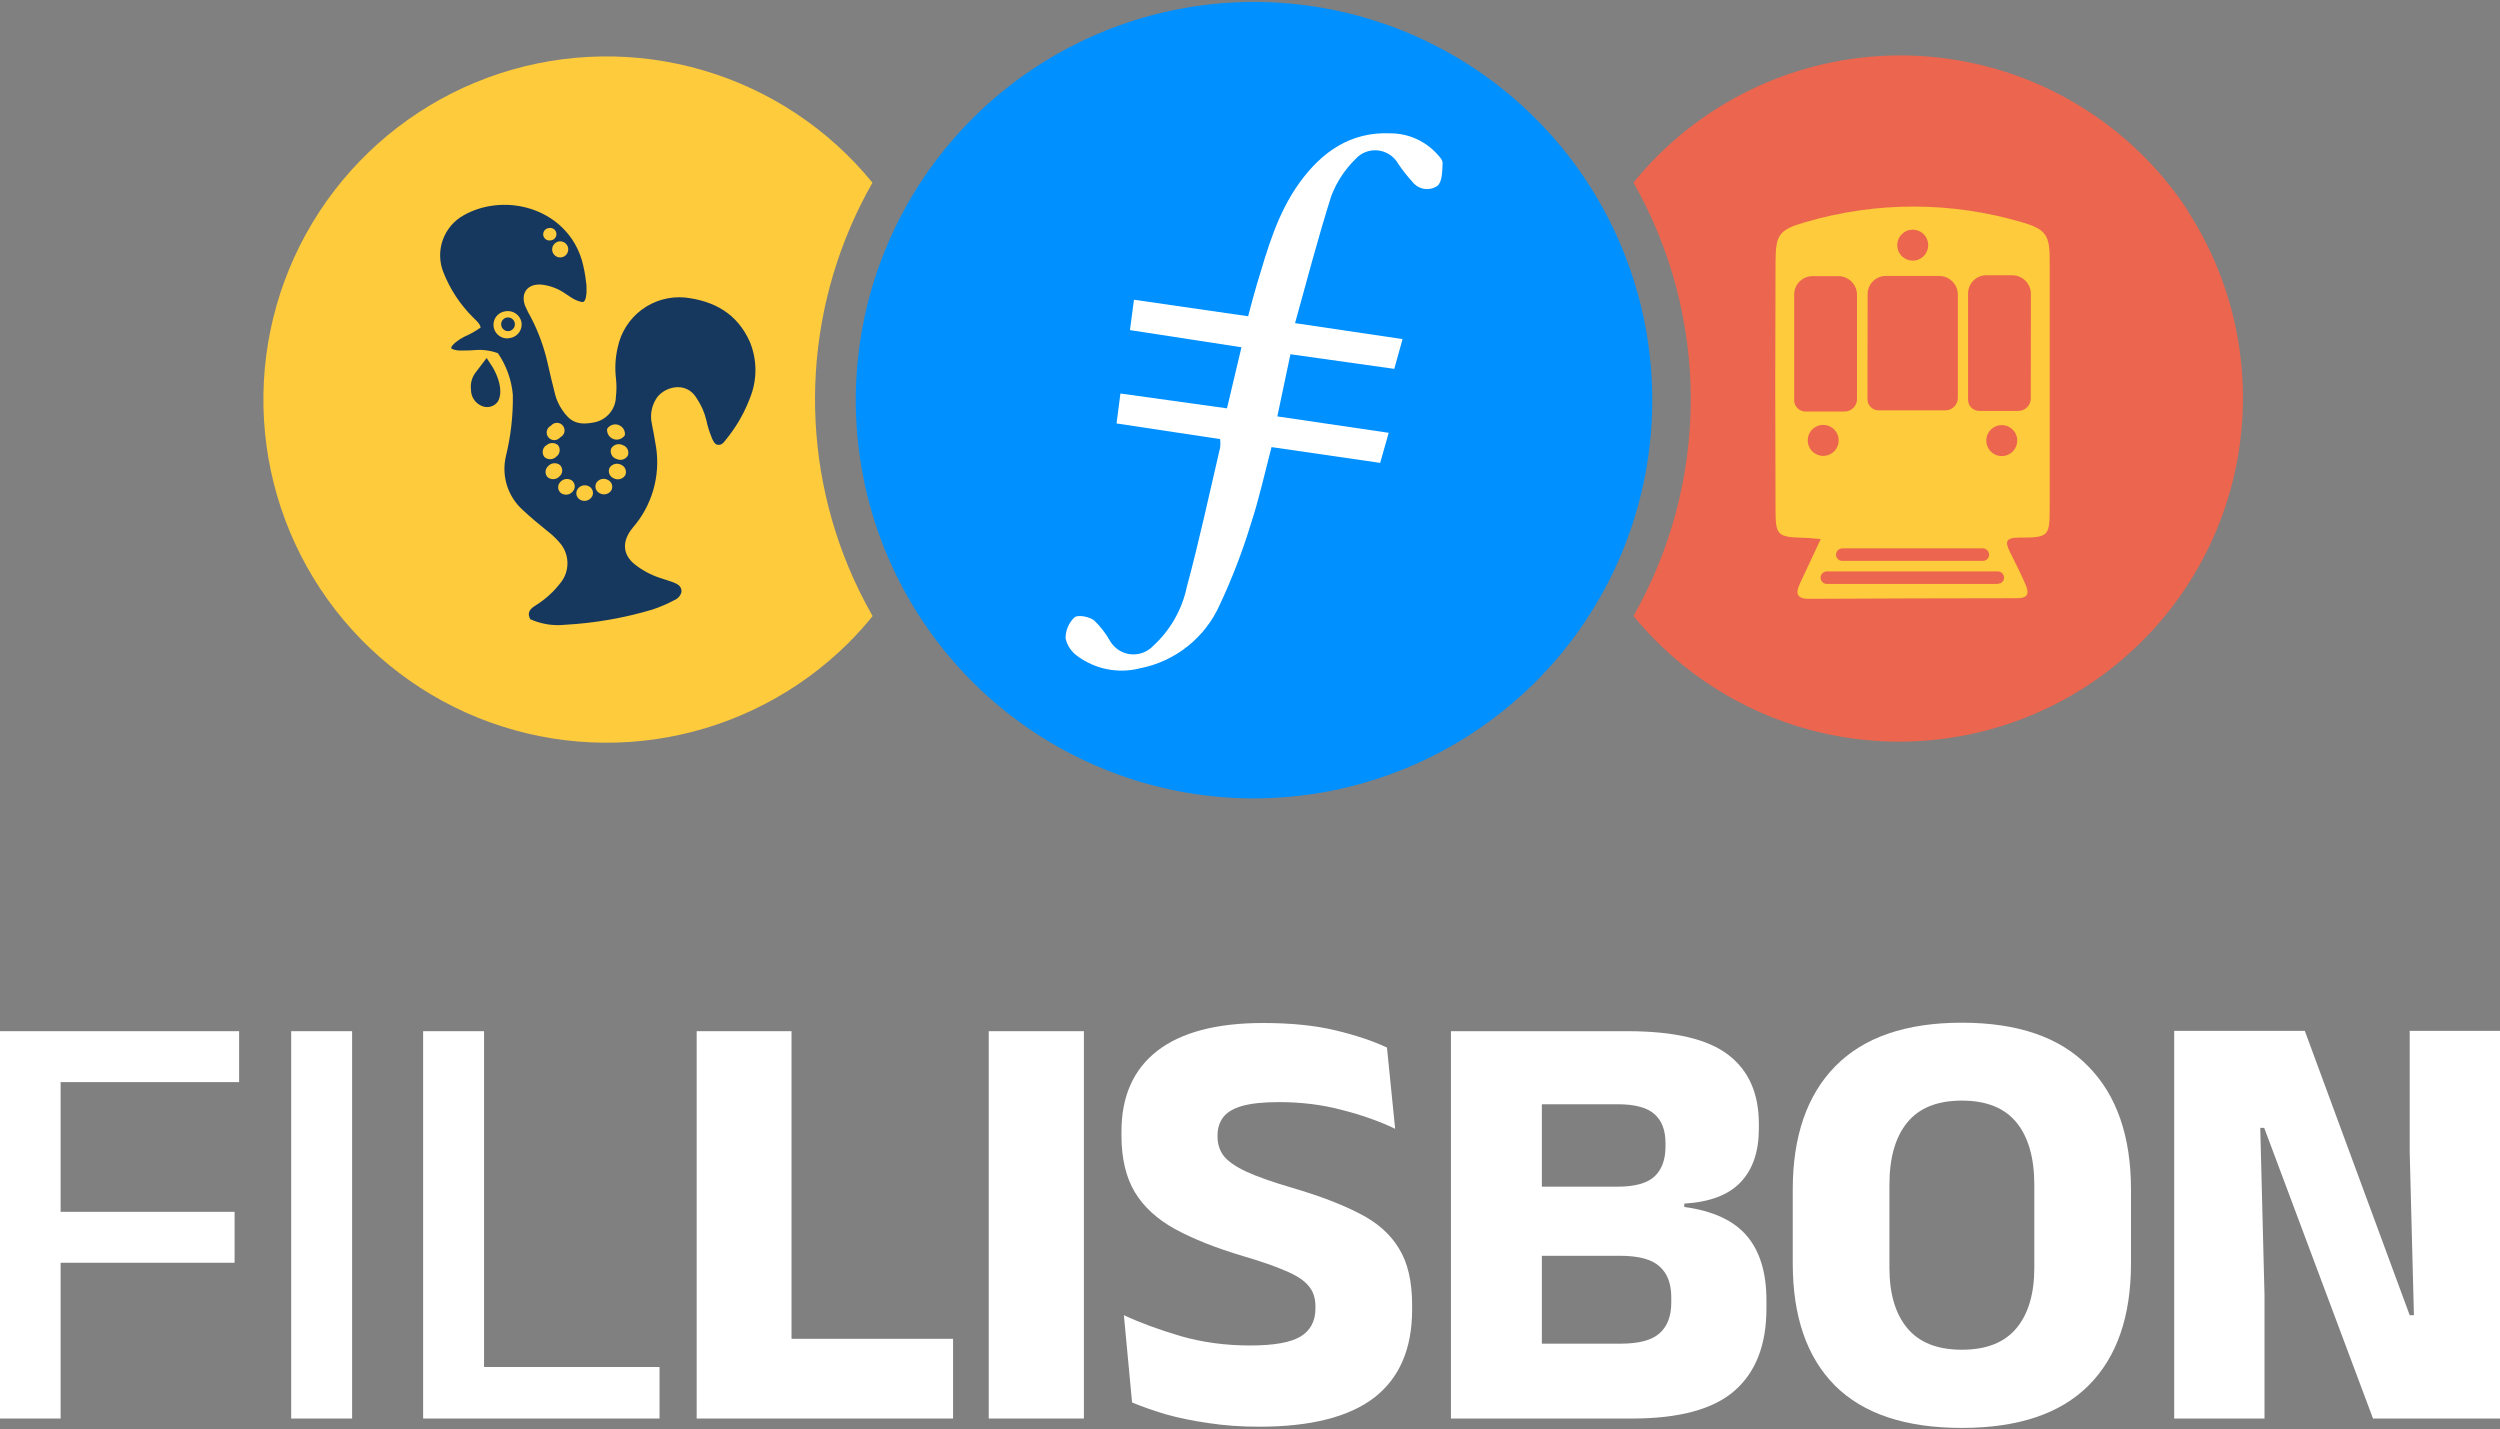
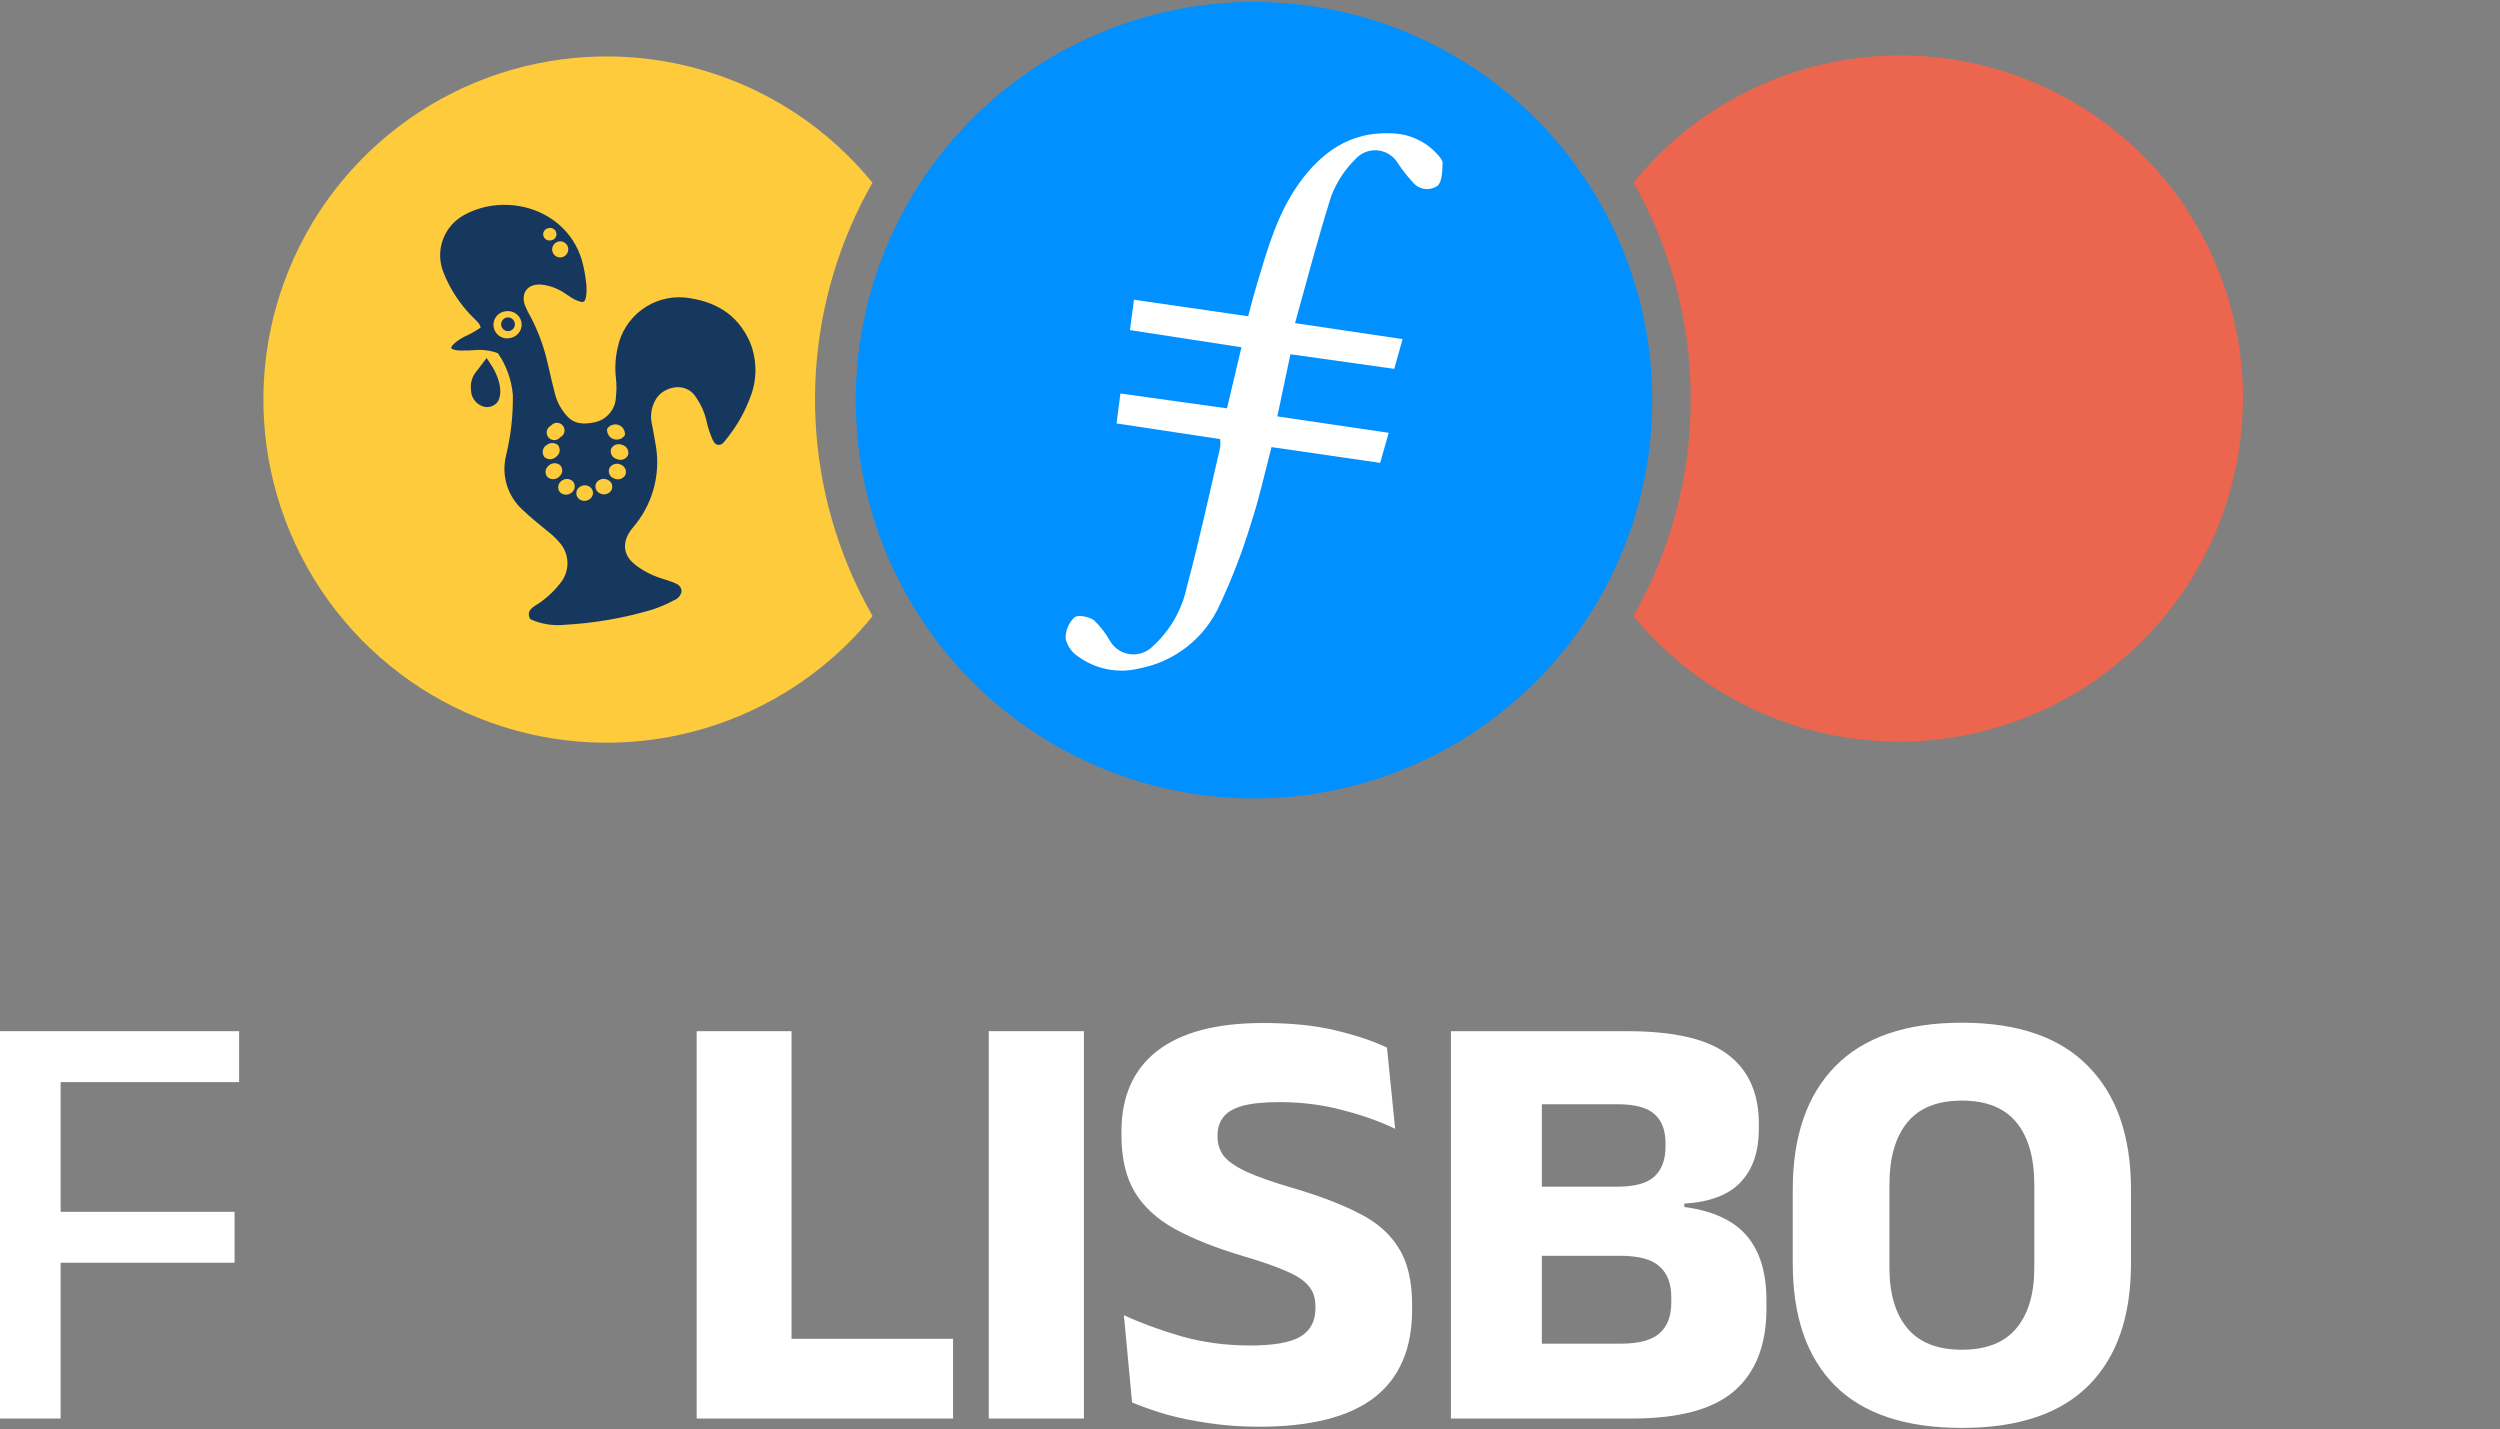
<svg xmlns="http://www.w3.org/2000/svg" width="600" height="343" viewBox="0 0 600 343" fill="none">
  <rect x="0" y="0" width="600" height="343" fill="#808080" stroke="none" />
  <path d="M0 340.447V247.485H14.548V340.447H0ZM8.292 303.058V290.838H56.3V303.058H8.292ZM4.219 259.706V247.485H57.392V259.706H4.219Z" fill="white" />
-   <path d="M84.506 340.447H69.886V247.485H84.506V340.447Z" fill="white" />
-   <path d="M116.172 340.447H101.551V247.485H116.172V340.447ZM109.553 328.081H158.288V340.447H109.553V328.081Z" fill="white" />
  <path d="M189.967 340.447H167.2V247.485H189.967V340.447ZM180.147 321.316H228.737V340.447H180.147V321.316Z" fill="white" />
  <path d="M260.137 340.447H237.297V247.485H260.137V340.447Z" fill="white" />
  <path d="M302.175 342.411C297.859 342.411 293.81 342.12 290.027 341.538C286.293 341.004 282.875 340.301 279.771 339.428C276.716 338.507 274.025 337.561 271.697 336.591L269.733 315.642C273.564 317.437 278.098 319.11 283.335 320.661C288.573 322.165 294.125 322.916 299.993 322.916C305.666 322.916 309.691 322.213 312.067 320.807C314.492 319.352 315.704 317.097 315.704 314.042V313.533C315.704 311.496 315.147 309.847 314.031 308.587C312.964 307.277 311.146 306.089 308.576 305.022C306.054 303.907 302.635 302.719 298.32 301.458C291.822 299.518 286.39 297.361 282.026 294.984C277.71 292.608 274.485 289.65 272.352 286.11C270.218 282.522 269.151 277.988 269.151 272.508V271.562C269.151 263.124 272.012 256.675 277.734 252.214C283.505 247.752 291.967 245.521 303.12 245.521C309.812 245.521 315.583 246.103 320.432 247.267C325.33 248.431 329.476 249.813 332.871 251.413L334.835 270.908C331.101 269.113 326.858 267.61 322.105 266.398C317.402 265.137 312.358 264.506 306.976 264.506C303.193 264.506 300.211 264.822 298.029 265.452C295.895 266.083 294.392 267.004 293.519 268.216C292.646 269.38 292.209 270.811 292.209 272.508V272.799C292.209 274.545 292.694 276.072 293.664 277.381C294.683 278.691 296.477 279.952 299.047 281.164C301.666 282.376 305.375 283.685 310.176 285.092C316.626 286.983 321.96 289.02 326.179 291.202C330.446 293.336 333.623 296.124 335.708 299.567C337.841 302.961 338.908 307.496 338.908 313.169V314.333C338.908 323.692 335.877 330.724 329.816 335.428C323.754 340.083 314.541 342.411 302.175 342.411Z" fill="white" />
  <path d="M364.446 340.447V322.48H388.959C393.323 322.48 396.427 321.656 398.269 320.007C400.161 318.358 401.106 315.885 401.106 312.587V311.351C401.106 308.053 400.161 305.58 398.269 303.931C396.427 302.234 393.25 301.385 388.741 301.385H364.082V284.801H388.159C392.377 284.801 395.36 283.976 397.106 282.328C398.851 280.679 399.724 278.279 399.724 275.126V274.399C399.724 271.296 398.851 268.968 397.106 267.416C395.36 265.816 392.377 265.016 388.159 265.016H364.009V247.485H390.559C401.809 247.485 409.883 249.377 414.781 253.159C419.679 256.893 422.128 262.421 422.128 269.744V270.835C422.128 276.363 420.673 280.655 417.764 283.71C414.903 286.765 410.393 288.486 404.234 288.874V289.674C411.072 290.596 416.066 292.899 419.218 296.585C422.37 300.27 423.946 305.435 423.946 312.078V314.042C423.946 322.771 421.376 329.366 416.236 333.827C411.144 338.24 402.973 340.447 391.723 340.447H364.446ZM348.225 340.447V247.485H370.046V340.447H348.225Z" fill="white" />
  <path d="M470.849 342.701C457.319 342.701 447.16 339.307 440.371 332.518C433.63 325.729 430.26 315.958 430.26 303.204V285.528C430.26 272.726 433.655 262.858 440.444 255.923C447.281 248.94 457.416 245.449 470.849 245.449C484.281 245.449 494.392 248.94 501.181 255.923C508.019 262.858 511.437 272.726 511.437 285.528V303.204C511.437 315.958 508.043 325.729 501.254 332.518C494.465 339.307 484.33 342.701 470.849 342.701ZM470.849 323.935C476.716 323.935 481.081 322.213 483.942 318.77C486.803 315.327 488.233 310.502 488.233 304.295V284.364C488.233 277.866 486.803 272.872 483.942 269.38C481.081 265.889 476.716 264.143 470.849 264.143C464.981 264.143 460.617 265.889 457.756 269.38C454.894 272.872 453.464 277.866 453.464 284.364V304.295C453.464 310.502 454.894 315.327 457.756 318.77C460.617 322.213 464.981 323.935 470.849 323.935Z" fill="white" />
-   <path d="M553.156 247.413L578.324 315.642H579.342L578.324 276.363V247.413H600V340.447H569.522L543.409 270.689H542.463L543.481 310.842V340.447H521.805V247.413H553.156Z" fill="white" />
  <g clip-path="url(#clip0_220_200)">
    <path fill-rule="evenodd" clip-rule="evenodd" d="M203.598 135.995C197.47 121.21 194.807 105.22 195.811 89.248C196.815 73.275 201.461 57.745 209.393 43.844C198.884 30.959 184.72 21.556 168.766 16.873C152.811 12.19 135.812 12.446 120.006 17.607C104.199 22.769 90.325 32.594 80.209 45.79C70.093 58.986 64.208 74.936 63.328 91.541C62.449 108.145 66.616 124.627 75.282 138.818C83.948 153.009 96.707 164.245 111.88 171.047C127.053 177.849 143.929 179.899 160.289 176.928C176.649 173.956 191.727 166.102 203.538 154.398C205.617 152.325 207.582 150.141 209.423 147.854C207.237 144.026 205.292 140.065 203.598 135.995V135.995Z" fill="#FECB3C" />
    <path d="M179.984 82.088C176.989 75.32 171.463 72.19 164.321 71.397C160.64 71.078 156.971 72.123 154.009 74.331C151.047 76.539 148.999 79.757 148.254 83.376C147.689 85.784 147.543 88.27 147.819 90.728C147.995 92.22 147.995 93.728 147.819 95.22C147.786 96.666 147.265 98.058 146.34 99.169C145.416 100.281 144.143 101.048 142.728 101.345C138.52 102.213 136.738 101.09 134.912 98.35C134.158 97.249 133.596 96.029 133.25 94.741C132.636 92.255 131.992 89.755 131.453 87.254C130.608 83.445 129.274 79.761 127.485 76.293C126.92 75.329 126.419 74.329 125.987 73.298C124.909 70.214 126.721 68.012 130.015 68.312C132.106 68.556 134.101 69.329 135.81 70.558C136.214 70.828 136.619 71.112 137.038 71.367C137.799 71.879 138.646 72.249 139.539 72.46C140.317 72.609 140.452 71.966 140.617 71.352C140.756 70.672 140.806 69.978 140.767 69.285C140.767 68.776 140.767 68.282 140.662 67.788C140.473 65.976 140.132 64.182 139.643 62.427C139.12 60.669 138.338 58.999 137.322 57.471C131.498 48.876 119.683 46.989 111.372 51.616C109.001 52.905 107.187 55.021 106.275 57.562C105.364 60.102 105.419 62.89 106.431 65.392C108.035 69.449 110.462 73.13 113.559 76.203C114.247 76.922 115.131 77.536 115.356 78.614C114.115 79.483 112.791 80.225 111.402 80.83C110.735 81.165 110.103 81.567 109.516 82.028C109.081 82.388 107.824 83.391 108.512 83.765C109.214 84.035 109.963 84.158 110.714 84.124C111.762 84.124 112.795 84.124 113.828 84.035C115.751 83.848 117.691 84.099 119.503 84.768C121.528 87.727 122.76 91.156 123.082 94.726C123.159 99.668 122.605 104.599 121.435 109.401C120.871 111.725 120.947 114.159 121.653 116.445C122.36 118.73 123.671 120.782 125.448 122.383C127.32 124.15 129.311 125.782 131.303 127.4C132.362 128.201 133.335 129.109 134.208 130.11C135.446 131.452 136.15 133.201 136.189 135.027C136.227 136.852 135.597 138.629 134.418 140.023C133.89 140.702 133.325 141.352 132.725 141.969C131.376 143.325 129.868 144.511 128.233 145.503C127.035 146.297 126.511 147.24 127.26 148.603C129.857 149.778 132.72 150.243 135.556 149.95C142.682 149.558 149.738 148.332 156.579 146.297C158.381 145.697 160.129 144.945 161.805 144.051C162.231 143.885 162.611 143.62 162.916 143.28C163.22 142.939 163.44 142.531 163.557 142.089C163.647 140.711 162.644 140.157 161.536 139.738C160.427 139.319 159.364 139.049 158.286 138.66C156.115 137.935 154.088 136.836 152.297 135.411C149.302 132.985 149.302 129.735 151.862 126.651C154.138 124.031 155.817 120.948 156.784 117.616C157.751 114.283 157.983 110.78 157.463 107.349C157.148 105.283 156.729 103.231 156.34 101.165C156.071 99.36 156.425 97.517 157.343 95.939C158.93 92.944 164.62 91.132 167.226 95.625C168.293 97.206 169.069 98.966 169.517 100.821C169.788 102.13 170.174 103.412 170.67 104.654C171.014 105.657 171.523 106.571 172.062 106.705C173.081 106.96 173.56 106.361 174.129 105.642C174.443 105.268 174.728 104.879 175.027 104.489C177.116 101.754 178.791 98.727 179.999 95.505C181.742 91.218 181.742 86.42 179.999 82.133L179.984 82.088ZM134.118 57.95C134.494 57.885 134.881 57.933 135.229 58.087C135.578 58.242 135.873 58.496 136.078 58.818C136.282 59.14 136.387 59.516 136.378 59.897C136.369 60.278 136.248 60.649 136.029 60.961C135.811 61.274 135.504 61.514 135.149 61.653C134.793 61.791 134.405 61.822 134.032 61.74C133.66 61.658 133.32 61.468 133.055 61.193C132.791 60.918 132.613 60.571 132.546 60.196C132.459 59.69 132.575 59.17 132.869 58.749C133.164 58.328 133.613 58.041 134.118 57.95ZM131.587 54.775C131.791 54.709 132.006 54.687 132.219 54.711C132.431 54.735 132.636 54.804 132.82 54.914C133.004 55.024 133.162 55.172 133.283 55.348C133.405 55.524 133.487 55.724 133.525 55.935C133.563 56.145 133.555 56.361 133.502 56.569C133.45 56.776 133.353 56.97 133.219 57.137C133.085 57.303 132.917 57.44 132.726 57.536C132.535 57.632 132.325 57.687 132.112 57.695C131.725 57.761 131.328 57.672 131.006 57.448C130.684 57.224 130.462 56.883 130.389 56.497C130.322 56.121 130.4 55.733 130.609 55.413C130.818 55.093 131.141 54.865 131.513 54.775H131.587ZM132.246 102.153C132.419 101.94 132.637 101.768 132.885 101.651C133.134 101.533 133.405 101.473 133.679 101.475C133.954 101.477 134.224 101.54 134.471 101.661C134.717 101.782 134.934 101.957 135.103 102.173C135.273 102.389 135.392 102.64 135.451 102.908C135.51 103.176 135.508 103.454 135.445 103.721C135.382 103.988 135.26 104.238 135.087 104.451C134.914 104.664 134.696 104.836 134.447 104.953C134.275 105.167 134.056 105.339 133.808 105.456C133.56 105.574 133.289 105.634 133.014 105.632C132.74 105.63 132.469 105.566 132.223 105.445C131.976 105.325 131.76 105.15 131.591 104.934C131.421 104.718 131.302 104.467 131.243 104.199C131.184 103.931 131.186 103.653 131.249 103.386C131.312 103.119 131.434 102.869 131.607 102.656C131.78 102.442 131.998 102.271 132.246 102.153V102.153ZM131.063 106.945C131.438 106.568 131.942 106.348 132.473 106.329C133.004 106.309 133.522 106.492 133.923 106.84C134.081 107.044 134.196 107.278 134.262 107.527C134.328 107.777 134.343 108.037 134.307 108.292C134.271 108.548 134.184 108.793 134.051 109.015C133.918 109.236 133.742 109.428 133.534 109.58C133.163 109.962 132.66 110.188 132.128 110.21C131.596 110.232 131.076 110.05 130.674 109.7C130.512 109.499 130.391 109.268 130.319 109.021C130.247 108.773 130.225 108.513 130.255 108.257C130.284 108 130.364 107.752 130.49 107.527C130.616 107.302 130.785 107.104 130.988 106.945H131.063ZM122.648 81.07C122.214 81.203 121.758 81.243 121.307 81.19C120.857 81.136 120.423 80.989 120.032 80.758C119.642 80.528 119.304 80.218 119.04 79.85C118.775 79.481 118.591 79.061 118.498 78.617C118.405 78.173 118.406 77.715 118.5 77.271C118.594 76.828 118.779 76.409 119.044 76.04C119.309 75.672 119.648 75.364 120.039 75.134C120.43 74.904 120.865 74.758 121.315 74.706C122.152 74.561 123.013 74.74 123.723 75.207C124.432 75.675 124.937 76.395 125.134 77.222C125.303 78.064 125.137 78.94 124.67 79.662C124.202 80.384 123.471 80.895 122.633 81.085L122.648 81.07ZM131.453 114.552C131.277 114.37 131.14 114.155 131.051 113.919C130.961 113.683 130.921 113.431 130.932 113.178C130.943 112.926 131.006 112.679 131.116 112.451C131.226 112.224 131.381 112.022 131.572 111.856C131.926 111.466 132.415 111.223 132.94 111.179C133.466 111.134 133.988 111.291 134.403 111.617C134.581 111.796 134.721 112.011 134.813 112.246C134.905 112.482 134.947 112.734 134.937 112.987C134.927 113.24 134.865 113.488 134.755 113.716C134.645 113.944 134.49 114.147 134.298 114.312C133.943 114.707 133.452 114.952 132.923 114.997C132.394 115.041 131.868 114.882 131.453 114.552V114.552ZM137.442 117.981C137.102 118.38 136.625 118.638 136.104 118.704C135.584 118.771 135.057 118.641 134.627 118.34C134.432 118.184 134.272 117.988 134.158 117.766C134.043 117.544 133.975 117.301 133.96 117.051C133.944 116.802 133.981 116.552 134.068 116.318C134.154 116.083 134.289 115.869 134.462 115.69C134.803 115.291 135.28 115.033 135.801 114.967C136.321 114.9 136.848 115.03 137.278 115.33C137.471 115.488 137.63 115.685 137.744 115.907C137.857 116.129 137.923 116.373 137.937 116.623C137.951 116.872 137.913 117.122 137.825 117.355C137.738 117.589 137.602 117.802 137.427 117.981H137.442ZM141.934 119.403C141.609 119.814 141.143 120.091 140.626 120.179C140.109 120.268 139.578 120.162 139.134 119.883C138.925 119.748 138.746 119.571 138.609 119.364C138.472 119.156 138.38 118.922 138.339 118.676C138.299 118.431 138.31 118.179 138.372 117.938C138.434 117.697 138.546 117.472 138.7 117.277C139.021 116.864 139.485 116.586 140 116.498C140.515 116.409 141.045 116.516 141.485 116.798C141.696 116.931 141.876 117.107 142.014 117.314C142.153 117.521 142.246 117.755 142.288 118.001C142.331 118.246 142.321 118.498 142.26 118.74C142.199 118.981 142.088 119.207 141.934 119.403V119.403ZM146.666 117.771C146.361 118.197 145.907 118.493 145.395 118.601C144.882 118.71 144.347 118.622 143.896 118.355C143.672 118.243 143.474 118.086 143.315 117.892C143.155 117.699 143.038 117.475 142.97 117.234C142.903 116.993 142.886 116.74 142.922 116.492C142.957 116.245 143.044 116.007 143.177 115.795C143.483 115.369 143.936 115.072 144.449 114.964C144.962 114.856 145.496 114.944 145.948 115.211C146.171 115.323 146.37 115.48 146.529 115.673C146.688 115.867 146.806 116.091 146.873 116.332C146.941 116.573 146.958 116.826 146.922 117.073C146.886 117.321 146.799 117.559 146.666 117.771V117.771ZM150.05 114.073C149.766 114.517 149.324 114.838 148.814 114.972C148.303 115.105 147.761 115.04 147.295 114.791C147.059 114.699 146.844 114.558 146.664 114.379C146.484 114.201 146.343 113.987 146.249 113.751C146.155 113.515 146.11 113.263 146.118 113.009C146.125 112.755 146.184 112.506 146.292 112.276C146.58 111.822 147.029 111.495 147.55 111.362C148.07 111.228 148.621 111.298 149.092 111.557C149.323 111.656 149.532 111.8 149.706 111.981C149.88 112.162 150.016 112.377 150.105 112.612C150.194 112.846 150.236 113.097 150.226 113.348C150.217 113.599 150.157 113.845 150.05 114.073V114.073ZM150.694 109.311C150.435 109.774 150.007 110.119 149.499 110.276C148.992 110.432 148.444 110.386 147.969 110.149C147.716 110.077 147.48 109.953 147.277 109.786C147.073 109.619 146.906 109.411 146.785 109.177C146.664 108.943 146.593 108.687 146.575 108.424C146.557 108.161 146.593 107.897 146.681 107.649C146.946 107.187 147.377 106.844 147.886 106.688C148.395 106.532 148.944 106.576 149.422 106.81C149.673 106.885 149.907 107.01 150.109 107.177C150.311 107.345 150.477 107.553 150.596 107.787C150.715 108.021 150.785 108.277 150.802 108.539C150.819 108.801 150.782 109.063 150.694 109.311ZM149.976 104.429C149.695 104.873 149.272 105.208 148.776 105.38C148.281 105.552 147.741 105.551 147.246 105.377C146.751 105.204 146.33 104.867 146.05 104.423C145.771 103.979 145.65 103.453 145.708 102.932C145.989 102.489 146.411 102.154 146.907 101.981C147.403 101.809 147.942 101.81 148.437 101.984C148.932 102.158 149.354 102.494 149.633 102.938C149.913 103.382 150.033 103.908 149.976 104.429V104.429ZM119.458 96.418C119.031 96.995 118.42 97.409 117.727 97.594C117.034 97.779 116.298 97.723 115.64 97.436C114.865 97.12 114.203 96.578 113.739 95.881C113.274 95.185 113.029 94.365 113.035 93.528C112.857 92.103 113.226 90.664 114.068 89.5C114.981 88.317 115.88 87.119 116.793 85.921C116.793 85.921 118.156 87.988 118.29 88.212C119.518 90.369 120.686 93.468 119.713 95.924C119.64 96.095 119.555 96.26 119.458 96.418V96.418ZM123.546 77.551C123.601 77.872 123.559 78.202 123.426 78.499C123.293 78.797 123.075 79.048 122.799 79.221C122.523 79.395 122.203 79.482 121.877 79.473C121.551 79.464 121.236 79.359 120.97 79.171C120.704 78.982 120.5 78.719 120.384 78.415C120.268 78.111 120.244 77.779 120.316 77.462C120.388 77.144 120.553 76.855 120.79 76.631C121.026 76.407 121.324 76.258 121.645 76.203C121.858 76.167 122.076 76.173 122.288 76.221C122.499 76.269 122.698 76.358 122.875 76.483C123.051 76.608 123.202 76.767 123.317 76.95C123.432 77.133 123.51 77.338 123.546 77.551V77.551Z" fill="#17385E" />
    <path fill-rule="evenodd" clip-rule="evenodd" d="M525.032 50.477C518.313 40.26 509.408 31.664 498.96 25.311C488.513 18.957 476.783 15.006 464.621 13.742C452.458 12.478 440.167 13.933 428.636 18.002C417.105 22.071 406.622 28.653 397.947 37.27C395.862 39.347 393.888 41.531 392.032 43.814C401.044 59.668 405.781 77.591 405.781 95.826C405.781 114.062 401.044 131.985 392.032 147.839C405.414 164.142 424.532 174.701 445.458 177.346C466.384 179.992 487.528 174.523 504.546 162.063C521.565 149.603 533.165 131.098 536.964 110.351C540.763 89.603 536.471 68.189 524.972 50.507L525.032 50.477Z" fill="#EC654E" />
-     <path d="M485.306 53.352C468.29 48.321 450.182 48.321 433.166 53.352C426.877 55.179 426.158 56.347 426.128 62.995C426.039 82.811 426.039 102.632 426.128 122.457C426.128 128.552 426.653 128.881 432.912 129.076C434.169 129.076 435.412 129.256 436.97 129.39C435.233 133.119 433.66 136.503 432.058 139.872C430.92 142.238 430.995 143.736 434.229 143.721C450.871 143.631 467.507 143.581 484.138 143.571C486.983 143.571 486.938 142.148 486.129 140.292C484.991 137.641 483.659 135.081 482.401 132.49C481.263 130.184 481.173 129.046 484.527 129.031C491.85 129.031 491.909 128.746 491.924 121.544C491.924 101.998 491.924 82.467 491.924 62.95C491.999 56.572 491.206 55.059 485.306 53.352ZM459.056 55.119C459.79 55.119 460.508 55.337 461.118 55.745C461.728 56.153 462.204 56.732 462.485 57.41C462.766 58.091 462.84 58.839 462.696 59.562C462.552 60.284 462.197 60.947 461.677 61.468C461.154 61.984 460.494 62.337 459.775 62.486C459.055 62.623 458.31 62.545 457.634 62.262C456.954 61.987 456.375 61.511 455.972 60.899C455.559 60.289 455.339 59.569 455.343 58.833C455.343 58.345 455.439 57.862 455.626 57.411C455.812 56.961 456.086 56.552 456.43 56.207C456.775 55.862 457.185 55.588 457.635 55.402C458.086 55.215 458.569 55.119 459.056 55.119V55.119ZM448.23 70.602C448.223 69.736 448.476 68.888 448.957 68.167C449.437 67.446 450.123 66.886 450.925 66.559C451.457 66.339 452.027 66.227 452.603 66.23H465.39C466.582 66.23 467.724 66.703 468.567 67.546C469.409 68.388 469.883 69.531 469.883 70.722V95.489C469.883 96.283 469.567 97.045 469.005 97.607C468.444 98.168 467.682 98.484 466.888 98.484H450.851C450.501 98.481 450.155 98.41 449.832 98.274C449.515 98.14 449.225 97.947 448.979 97.705C448.727 97.458 448.529 97.163 448.395 96.837C448.263 96.519 448.197 96.178 448.2 95.834L448.23 70.602ZM475.872 131.607C476.07 131.607 476.266 131.647 476.449 131.725C476.631 131.802 476.797 131.914 476.935 132.056C477.076 132.195 477.187 132.361 477.263 132.543C477.339 132.726 477.378 132.921 477.378 133.119C477.378 133.317 477.339 133.512 477.263 133.695C477.187 133.877 477.076 134.043 476.935 134.182C476.795 134.321 476.63 134.431 476.447 134.505C476.265 134.58 476.069 134.617 475.872 134.616H442.151C441.954 134.617 441.758 134.58 441.576 134.505C441.393 134.431 441.227 134.321 441.088 134.182C440.947 134.043 440.836 133.877 440.76 133.695C440.684 133.512 440.645 133.317 440.645 133.119C440.645 132.921 440.684 132.726 440.76 132.543C440.836 132.361 440.947 132.195 441.088 132.056C441.226 131.914 441.392 131.802 441.574 131.725C441.757 131.647 441.953 131.607 442.151 131.607H475.872ZM430.606 96.178V70.647C430.614 69.49 431.077 68.382 431.895 67.564C432.713 66.746 433.821 66.283 434.978 66.275H441.192C442.384 66.275 443.526 66.748 444.369 67.591C445.211 68.433 445.685 69.576 445.685 70.767V95.774C445.685 96.568 445.369 97.33 444.807 97.891C444.246 98.453 443.484 98.768 442.69 98.768H433.301C432.953 98.771 432.607 98.704 432.286 98.57C431.964 98.436 431.673 98.239 431.429 97.99C430.93 97.516 430.634 96.866 430.606 96.178ZM433.855 105.701C433.851 104.967 434.065 104.248 434.469 103.635C434.881 103.021 435.464 102.542 436.146 102.257C436.822 101.972 437.569 101.899 438.287 102.048C439.008 102.191 439.67 102.545 440.189 103.066C440.709 103.587 441.064 104.25 441.208 104.973C441.352 105.695 441.279 106.443 440.998 107.124C440.718 107.801 440.244 108.379 439.635 108.786C439.022 109.193 438.304 109.411 437.569 109.415C436.584 109.415 435.639 109.024 434.943 108.327C434.246 107.631 433.855 106.686 433.855 105.701V105.701ZM479.496 140.142H438.512C438.308 140.157 438.103 140.126 437.913 140.052C437.727 139.976 437.555 139.87 437.404 139.737C437.259 139.59 437.142 139.418 437.059 139.228C436.981 139.044 436.94 138.845 436.94 138.644C436.942 138.439 436.983 138.236 437.059 138.045C437.146 137.863 437.263 137.696 437.404 137.551C437.555 137.419 437.727 137.312 437.913 137.237C438.104 137.165 438.308 137.129 438.512 137.132H479.511C479.805 137.139 480.09 137.232 480.331 137.4C480.572 137.568 480.758 137.803 480.867 138.076C480.975 138.349 481.001 138.647 480.941 138.935C480.881 139.222 480.738 139.486 480.529 139.693C480.253 139.951 479.889 140.096 479.511 140.097L479.496 140.142ZM480.424 109.46C479.689 109.456 478.971 109.238 478.358 108.831C477.745 108.422 477.27 107.838 476.995 107.154C476.716 106.476 476.643 105.729 476.787 105.01C476.931 104.29 477.285 103.63 477.804 103.111C478.325 102.593 478.986 102.239 479.706 102.093C480.425 101.958 481.167 102.031 481.847 102.302C482.525 102.588 483.103 103.067 483.509 103.68C483.883 104.239 484.099 104.889 484.132 105.561C484.166 106.233 484.016 106.901 483.7 107.495C483.383 108.088 482.911 108.585 482.334 108.931C481.757 109.277 481.097 109.46 480.424 109.46ZM487.387 95.624C487.387 96.418 487.072 97.18 486.51 97.742C485.949 98.303 485.187 98.619 484.393 98.619H474.989C474.286 98.617 473.613 98.337 473.117 97.84C472.868 97.596 472.671 97.305 472.537 96.984C472.403 96.662 472.336 96.317 472.338 95.968V70.438C472.338 69.278 472.799 68.166 473.619 67.346C474.439 66.526 475.551 66.065 476.711 66.065H482.925C484.116 66.065 485.259 66.538 486.101 67.381C486.944 68.223 487.417 69.366 487.417 70.557L487.387 95.624Z" fill="#FECB3C" />
    <path fill-rule="evenodd" clip-rule="evenodd" d="M300.947 191.623C278.821 191.62 257.383 183.94 240.287 169.894C223.192 155.848 211.499 136.307 207.203 114.603C202.907 92.898 206.274 70.376 216.729 50.877C227.185 31.378 244.081 16.11 264.537 7.678C284.992 -0.754 307.74 -1.829 328.899 4.638C350.058 11.105 368.318 24.712 380.565 43.139C392.812 61.566 398.287 83.671 396.055 105.683C393.824 127.696 384.025 148.252 368.33 163.847C350.404 181.619 326.189 191.6 300.947 191.623Z" fill="#0090FF" />
    <path fill-rule="evenodd" clip-rule="evenodd" d="M309.705 85.022L334.622 88.526C335.311 86.01 335.925 83.839 336.614 81.383L310.813 77.55C313.718 67.068 316.384 56.901 319.513 47.018C320.789 43.691 322.765 40.678 325.308 38.183C325.973 37.432 326.808 36.851 327.743 36.489C328.678 36.127 329.687 35.994 330.684 36.102C331.683 36.204 332.643 36.542 333.484 37.09C334.326 37.629 335.024 38.364 335.521 39.231C336.583 40.816 337.764 42.318 339.054 43.724C339.757 44.602 340.769 45.178 341.882 45.334C342.996 45.49 344.127 45.214 345.044 44.562C346.167 43.484 346.137 40.998 346.227 39.112C346.227 38.363 345.388 37.465 344.73 36.776C343.312 35.266 341.6 34.063 339.699 33.242C337.799 32.42 335.749 31.997 333.679 31.999C324.11 31.58 317.207 36.491 311.891 43.843C306.576 51.196 304.21 59.716 301.664 68.191C300.915 70.692 300.272 73.178 299.553 75.903L272.15 71.935C271.836 74.421 271.506 76.742 271.192 79.227L297.951 83.345C296.768 88.421 295.645 93.168 294.477 98.005L268.901 94.441C268.557 97.166 268.302 99.218 267.973 101.628L292.844 105.387C292.904 106.044 292.904 106.706 292.844 107.363C290.239 118.504 287.813 129.825 284.848 140.816C283.702 146.299 280.857 151.281 276.717 155.056C276.023 155.785 275.166 156.339 274.217 156.673C272.785 157.186 271.219 157.181 269.791 156.659C268.362 156.136 267.163 155.129 266.4 153.813C265.369 151.98 264.072 150.31 262.552 148.857C261.369 147.988 258.734 147.479 257.865 148.168C257.184 148.819 256.645 149.603 256.279 150.471C255.913 151.338 255.729 152.272 255.739 153.214C256.127 154.959 257.166 156.491 258.644 157.497C260.769 159.058 263.216 160.128 265.805 160.628C268.395 161.127 271.064 161.045 273.618 160.387C277.788 159.57 281.7 157.763 285.025 155.118C288.351 152.473 290.991 149.067 292.725 145.188C295.681 138.886 298.183 132.381 300.212 125.722C302.188 119.732 303.521 113.578 305.168 107.304L331.238 111.092C331.957 108.606 332.601 106.315 333.289 103.875L306.561 99.936C307.684 94.665 308.657 90.068 309.705 85.022Z" fill="white" />
  </g>
  <defs>
    <clipPath id="clip0_220_200">
      <rect width="475.756" height="191.623" fill="white" transform="translate(62.827)" />
    </clipPath>
  </defs>
</svg>